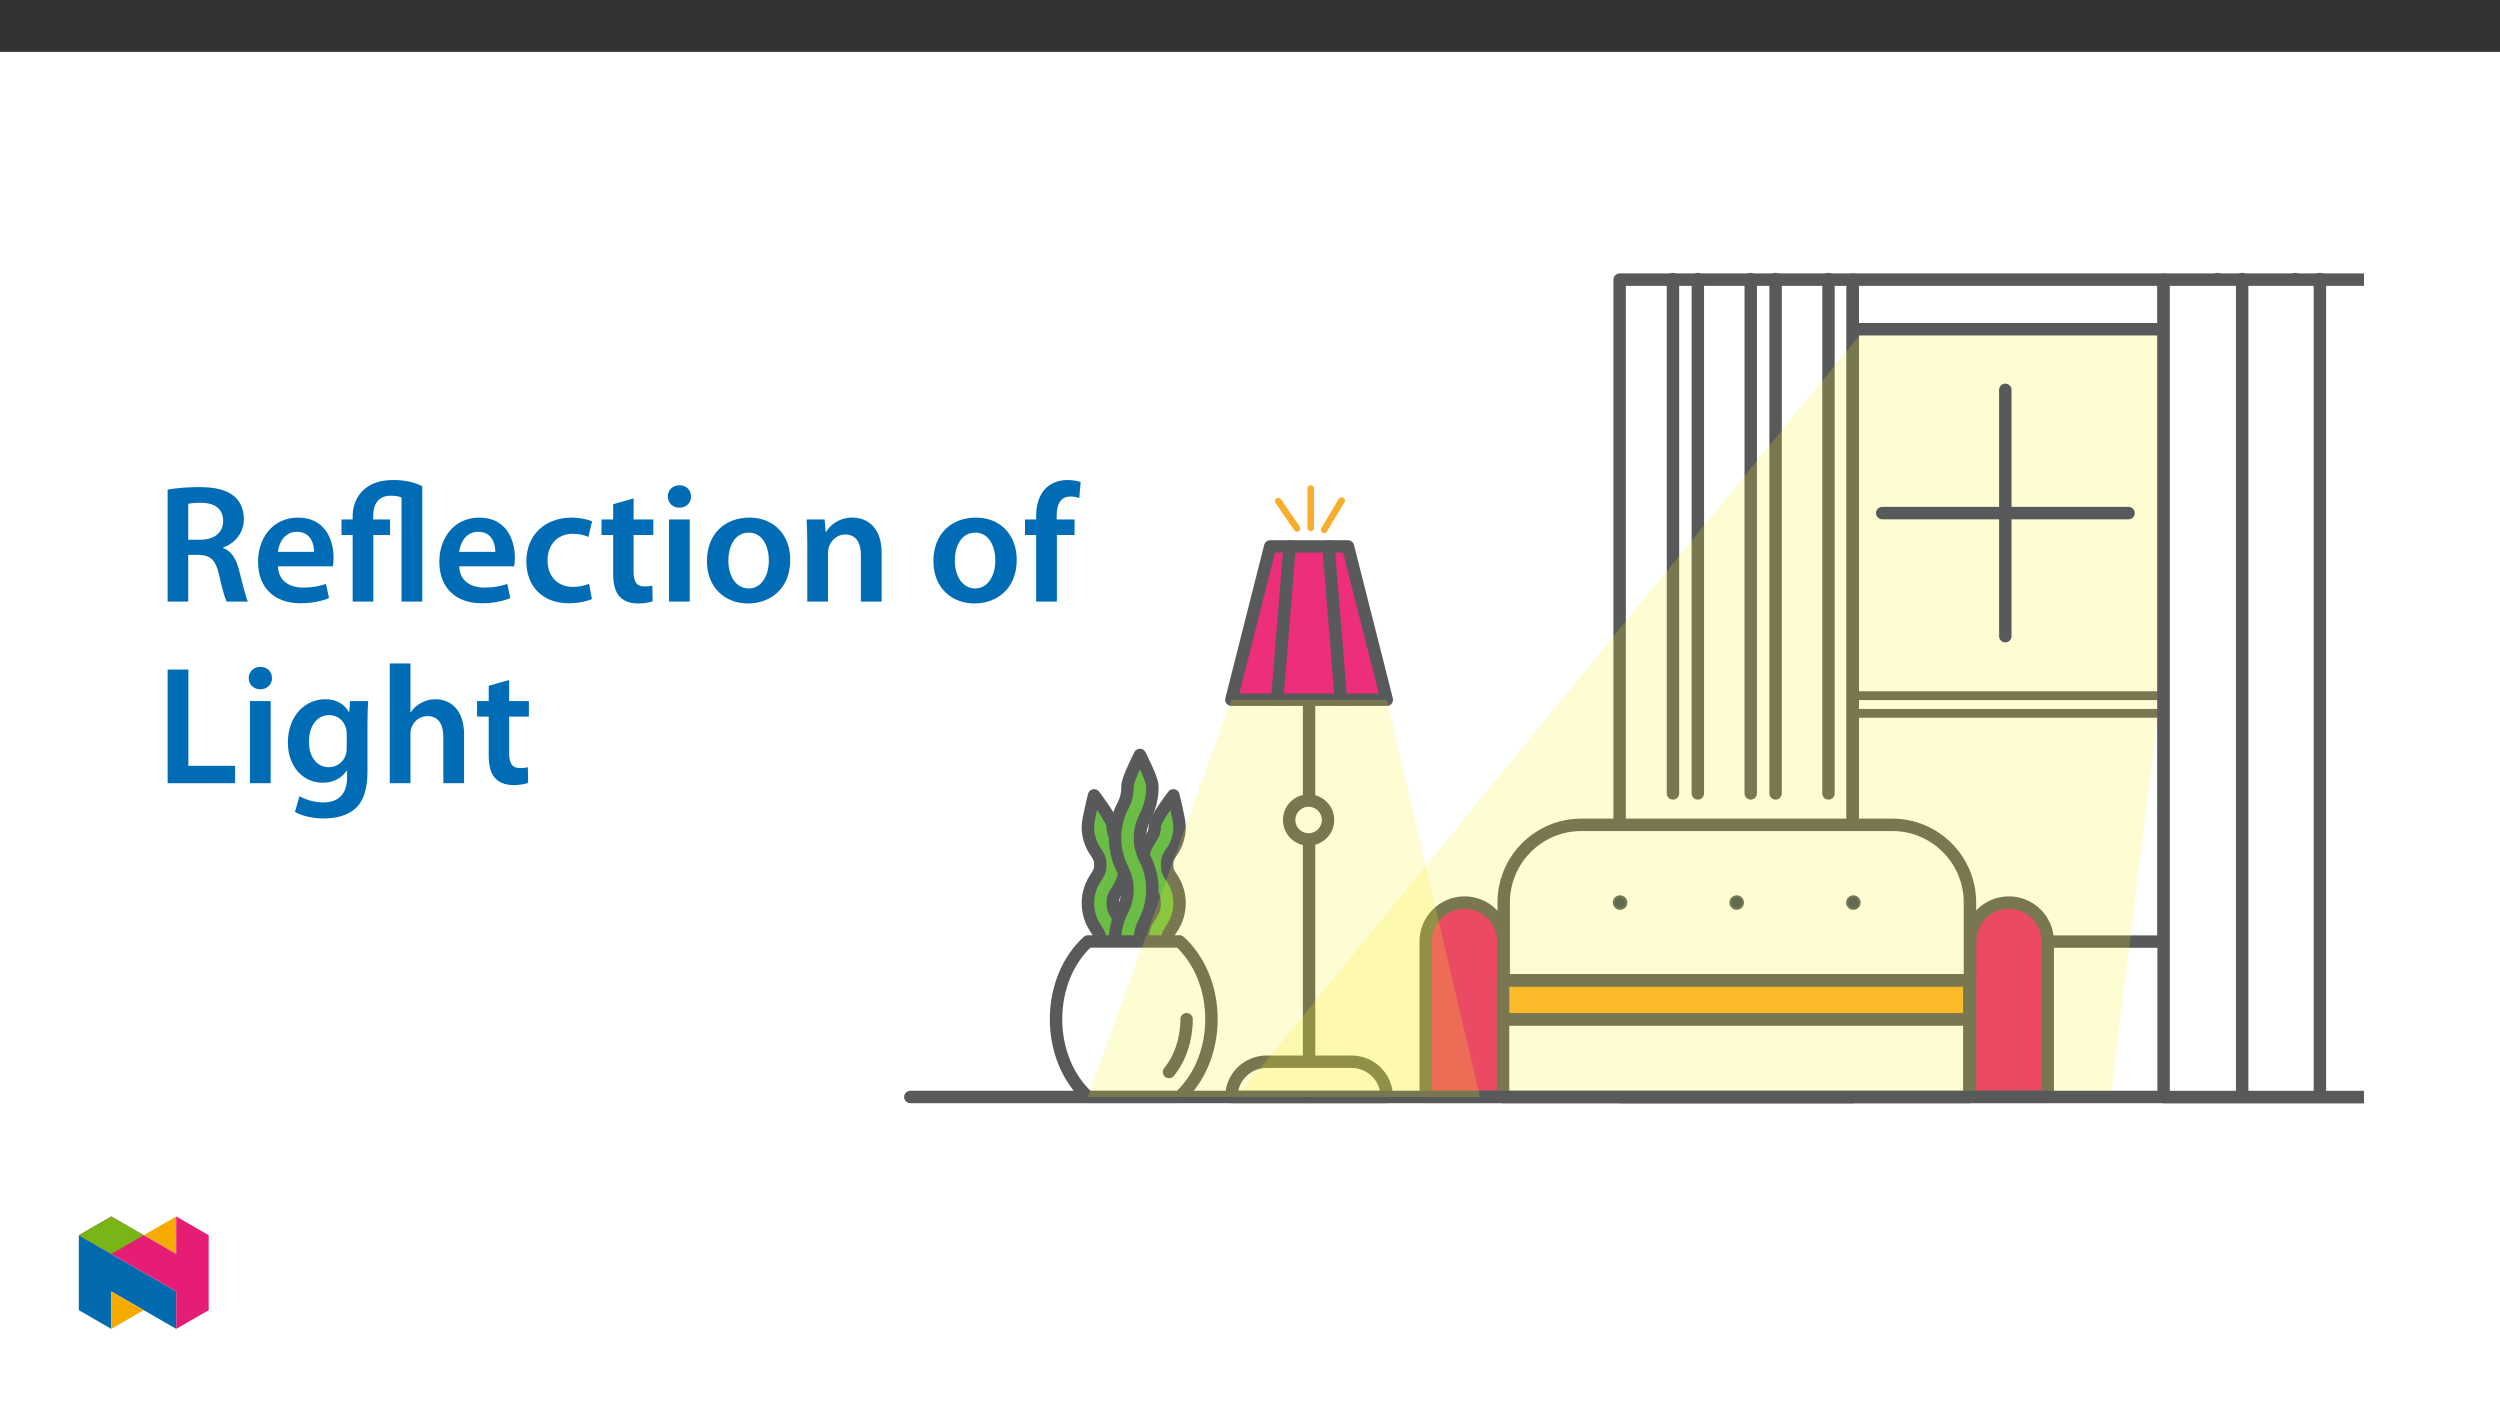
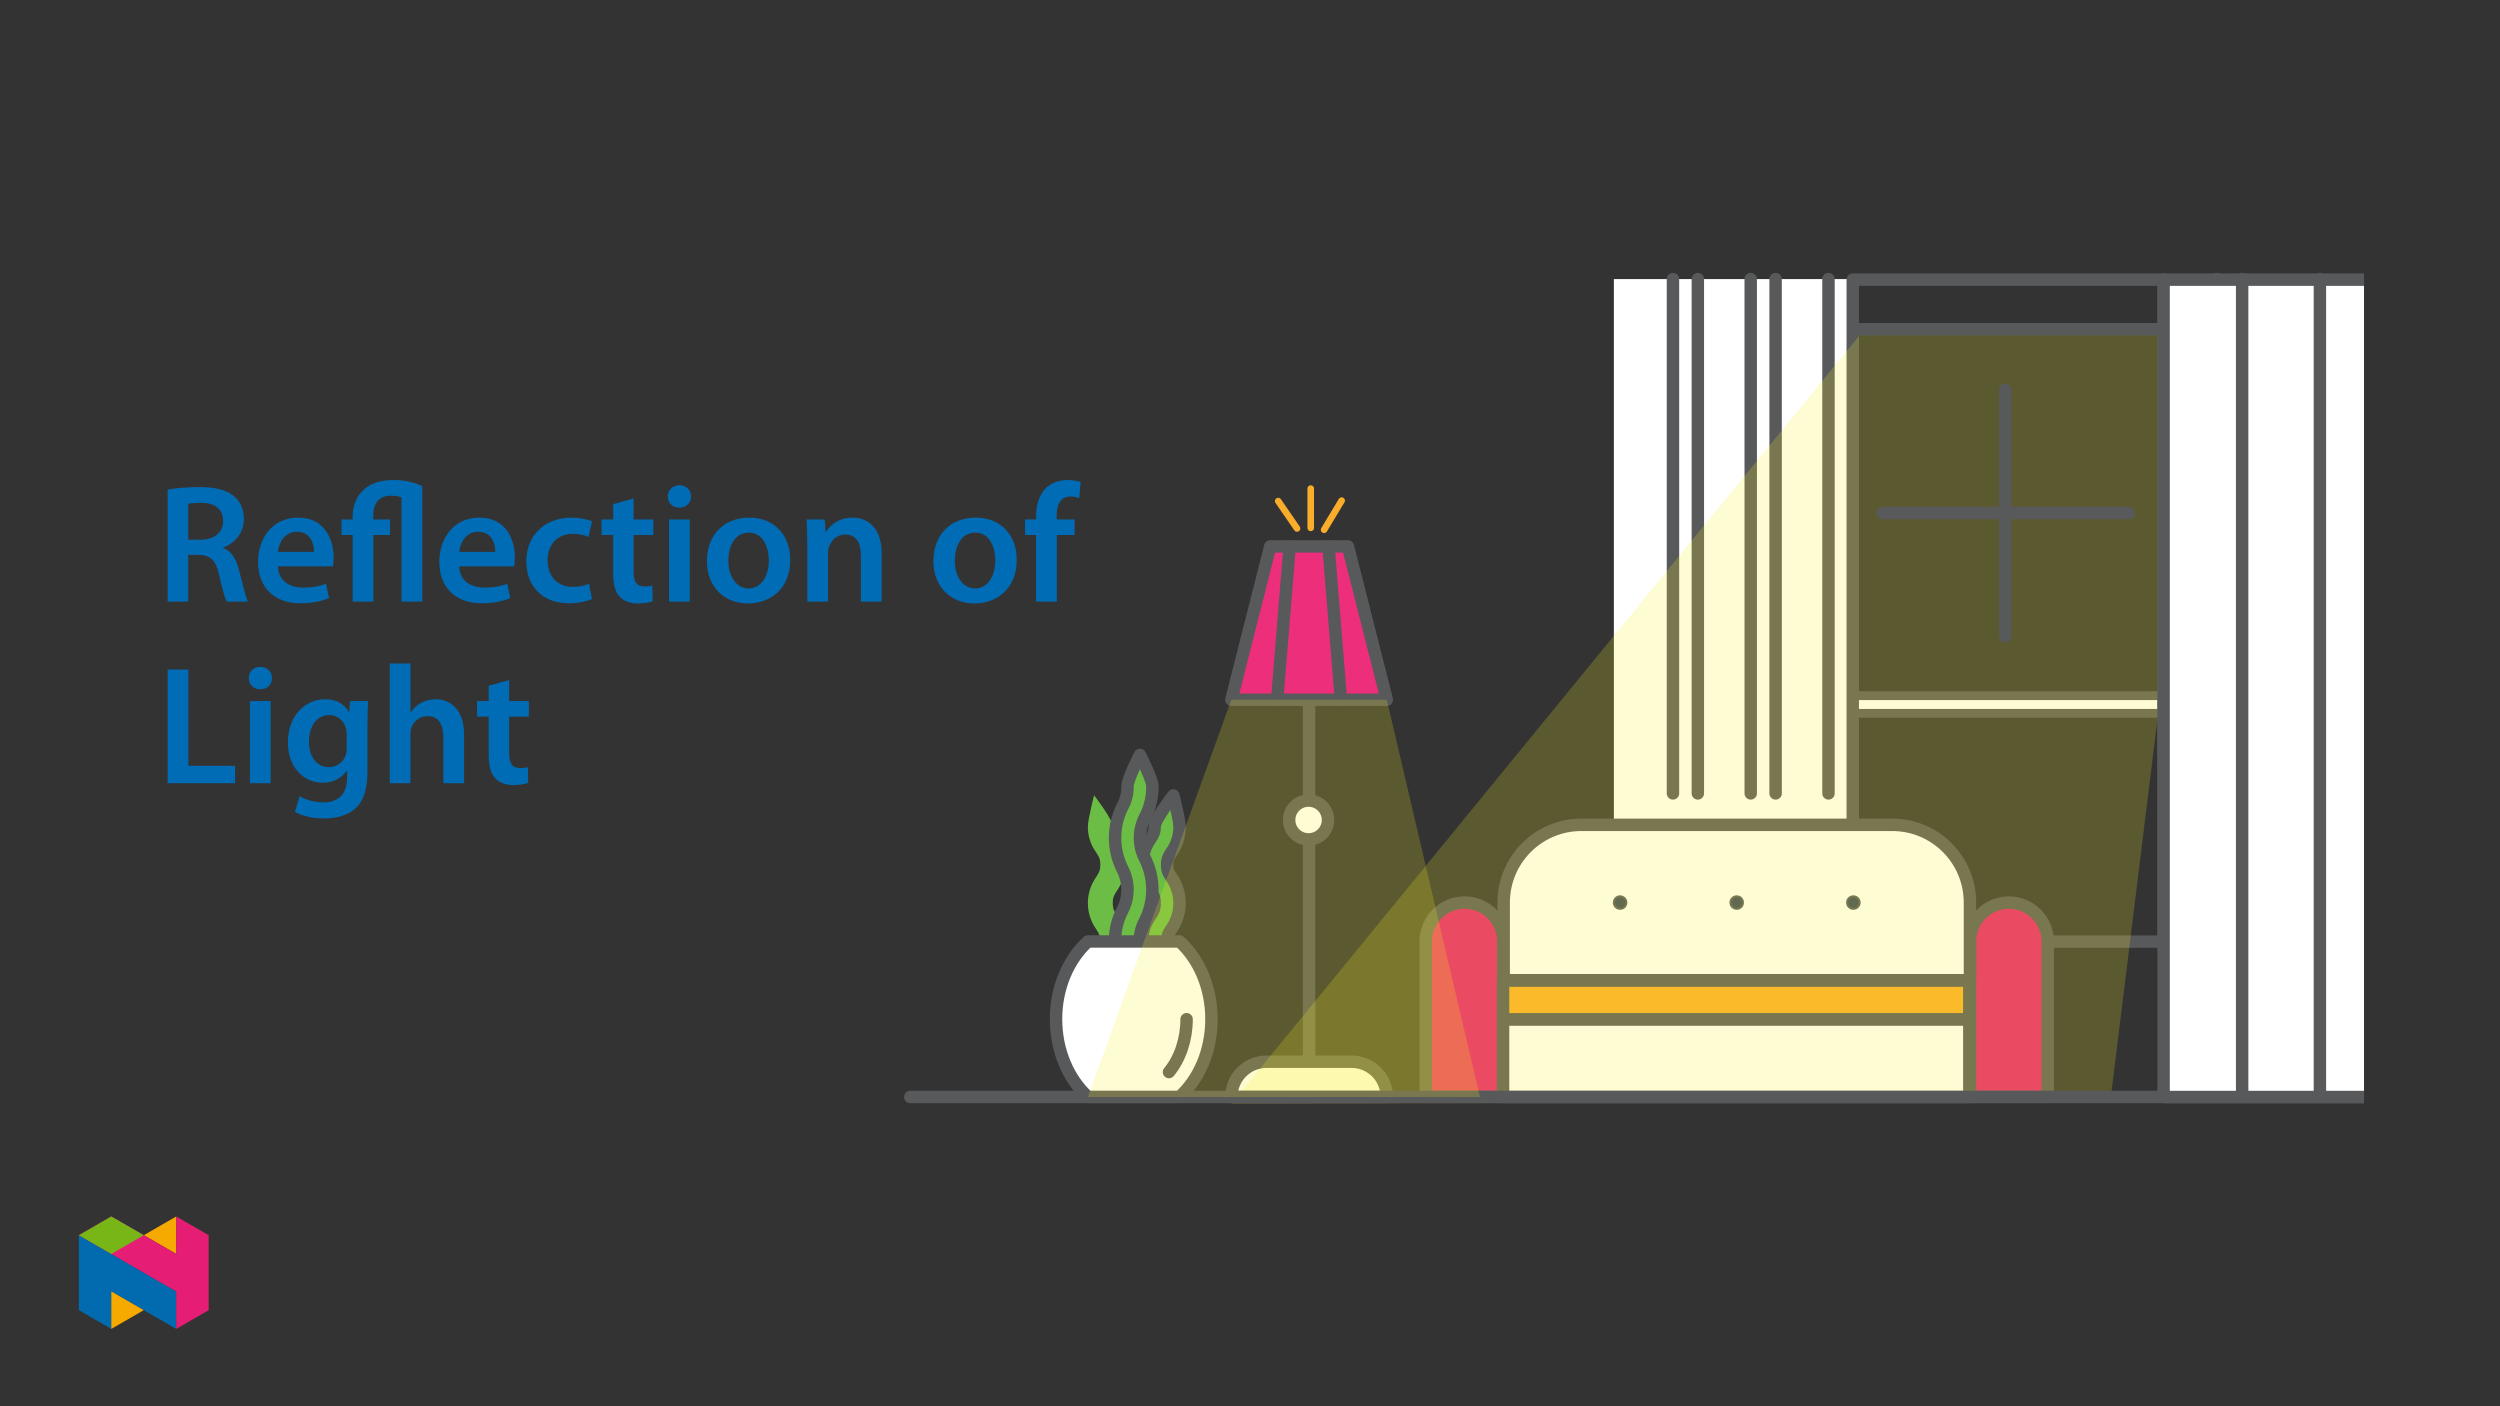
<svg xmlns="http://www.w3.org/2000/svg" xmlns:xlink="http://www.w3.org/1999/xlink" viewBox="0 0 960 540" version="1.1">
  <rect x="0" y="0" width="960" height="540" fill="#333333" stroke="none" />
  <defs>
    <g>
      <symbol overflow="visible" id="glyph0-0">
        <path style="stroke:none;" d="M 0 0 L 32.375 0 L 32.375 -45.328 L 0 -45.328 Z M 16.188 -25.578 L 5.188 -42.094 L 27.188 -42.094 Z M 18.125 -22.656 L 29.141 -39.172 L 29.141 -6.156 Z M 5.188 -3.234 L 16.188 -19.75 L 27.188 -3.234 Z M 3.234 -39.172 L 14.25 -22.656 L 3.234 -6.156 Z M 3.234 -39.172 " />
      </symbol>
      <symbol overflow="visible" id="glyph0-1">
        <path style="stroke:none;" d="M 4.594 0 L 12.5 0 L 12.5 -17.938 L 16.516 -17.938 C 21.047 -17.812 23.047 -16 24.344 -10.297 C 25.516 -4.859 26.609 -1.297 27.266 0 L 35.422 0 C 34.578 -1.688 33.406 -6.734 31.984 -12.172 C 30.953 -16.375 29.078 -19.422 25.906 -20.594 L 25.906 -20.781 C 30.047 -22.203 33.859 -26.031 33.859 -31.656 C 33.859 -35.422 32.5 -38.469 30.109 -40.469 C 27.125 -42.922 22.922 -43.969 16.641 -43.969 C 12.047 -43.969 7.641 -43.578 4.594 -43 Z M 12.5 -37.562 C 13.281 -37.75 14.891 -37.938 17.422 -37.938 C 22.594 -37.938 25.906 -35.672 25.906 -30.953 C 25.906 -26.609 22.594 -23.766 17.219 -23.766 L 12.5 -23.766 Z M 12.5 -37.562 " />
      </symbol>
      <symbol overflow="visible" id="glyph0-2">
        <path style="stroke:none;" d="M 31.016 -13.531 C 31.141 -14.25 31.281 -15.406 31.281 -16.906 C 31.281 -23.828 27.906 -32.25 17.672 -32.25 C 7.578 -32.25 2.266 -24.016 2.266 -15.281 C 2.266 -5.641 8.281 0.641 18.516 0.641 C 23.047 0.641 26.812 -0.188 29.531 -1.359 L 28.359 -6.797 C 25.906 -5.953 23.312 -5.375 19.625 -5.375 C 14.5 -5.375 10.094 -7.828 9.906 -13.531 Z M 9.906 -19.094 C 10.234 -22.344 12.297 -26.812 17.219 -26.812 C 22.531 -26.812 23.828 -22.016 23.766 -19.094 Z M 9.906 -19.094 " />
      </symbol>
      <symbol overflow="visible" id="glyph0-3">
        <path style="stroke:none;" d="M 13.141 0 L 13.141 -25.578 L 19.547 -25.578 L 19.547 -31.531 L 13.078 -31.531 L 13.078 -32.953 C 13.078 -37.172 14.891 -40.656 19.75 -40.656 C 21.75 -40.656 23.109 -40.406 23.953 -39.953 L 23.953 0 L 31.922 0 L 31.922 -44.281 C 29.141 -45.781 25.25 -46.688 20.984 -46.688 C 16.188 -46.688 12.562 -45.578 9.844 -43.312 C 6.797 -40.797 5.188 -36.844 5.188 -32.891 L 5.188 -31.531 L 0.906 -31.531 L 0.906 -25.578 L 5.188 -25.578 L 5.188 0 Z M 13.141 0 " />
      </symbol>
      <symbol overflow="visible" id="glyph0-4">
        <path style="stroke:none;" d="M 26.359 -6.859 C 24.797 -6.219 22.797 -5.641 20.078 -5.641 C 14.641 -5.641 10.422 -9.328 10.422 -15.797 C 10.359 -21.562 13.984 -26.031 20.078 -26.031 C 22.922 -26.031 24.797 -25.453 26.094 -24.797 L 27.516 -30.828 C 25.703 -31.594 22.734 -32.25 19.812 -32.25 C 8.734 -32.25 2.266 -24.922 2.266 -15.469 C 2.266 -5.703 8.672 0.641 18.516 0.641 C 22.469 0.641 25.766 -0.188 27.453 -0.969 Z M 26.359 -6.859 " />
      </symbol>
      <symbol overflow="visible" id="glyph0-5">
        <path style="stroke:none;" d="M 5.562 -37.422 L 5.562 -31.531 L 1.094 -31.531 L 1.094 -25.578 L 5.562 -25.578 L 5.562 -10.75 C 5.562 -6.609 6.344 -3.688 8.094 -1.875 C 9.578 -0.266 11.984 0.719 14.953 0.719 C 17.422 0.719 19.547 0.328 20.719 -0.125 L 20.594 -6.156 C 19.688 -5.891 18.906 -5.828 17.484 -5.828 C 14.438 -5.828 13.406 -7.766 13.406 -11.656 L 13.406 -25.578 L 20.984 -25.578 L 20.984 -31.531 L 13.406 -31.531 L 13.406 -39.625 Z M 5.562 -37.422 " />
      </symbol>
      <symbol overflow="visible" id="glyph0-6">
        <path style="stroke:none;" d="M 12.234 0 L 12.234 -31.531 L 4.281 -31.531 L 4.281 0 Z M 8.281 -44.672 C 5.641 -44.672 3.812 -42.797 3.812 -40.344 C 3.812 -38.016 5.562 -36.062 8.219 -36.062 C 11 -36.062 12.75 -38.016 12.75 -40.344 C 12.688 -42.797 11 -44.672 8.281 -44.672 Z M 8.281 -44.672 " />
      </symbol>
      <symbol overflow="visible" id="glyph0-7">
        <path style="stroke:none;" d="M 18.578 -32.25 C 9.062 -32.25 2.266 -25.906 2.266 -15.547 C 2.266 -5.375 9.188 0.719 18.062 0.719 C 26.094 0.719 34.25 -4.469 34.25 -16.062 C 34.25 -25.641 27.969 -32.25 18.578 -32.25 Z M 18.391 -26.484 C 23.828 -26.484 26.031 -20.781 26.031 -15.859 C 26.031 -9.453 22.859 -5.047 18.328 -5.047 C 13.531 -5.047 10.484 -9.641 10.484 -15.734 C 10.484 -20.984 12.75 -26.484 18.391 -26.484 Z M 18.391 -26.484 " />
      </symbol>
      <symbol overflow="visible" id="glyph0-8">
        <path style="stroke:none;" d="M 4.281 0 L 12.234 0 L 12.234 -18.578 C 12.234 -19.484 12.375 -20.469 12.625 -21.109 C 13.469 -23.5 15.672 -25.766 18.844 -25.766 C 23.188 -25.766 24.859 -22.344 24.859 -17.812 L 24.859 0 L 32.828 0 L 32.828 -18.719 C 32.828 -28.688 27.125 -32.25 21.625 -32.25 C 16.375 -32.25 12.953 -29.266 11.531 -26.812 L 11.328 -26.812 L 10.938 -31.531 L 4.016 -31.531 C 4.141 -28.812 4.281 -25.766 4.281 -22.141 Z M 4.281 0 " />
      </symbol>
      <symbol overflow="visible" id="glyph0-9">
        <path style="stroke:none;" d="M 13.141 0 L 13.141 -25.578 L 19.938 -25.578 L 19.938 -31.531 L 13.078 -31.531 L 13.078 -33.156 C 13.078 -37.031 14.375 -40.344 18.328 -40.344 C 19.812 -40.344 20.844 -40.078 21.75 -39.75 L 22.281 -45.906 C 21.047 -46.297 19.359 -46.688 17.219 -46.688 C 14.438 -46.688 11.328 -45.844 9 -43.641 C 6.281 -41.047 5.188 -36.969 5.188 -32.891 L 5.188 -31.531 L 0.906 -31.531 L 0.906 -25.578 L 5.188 -25.578 L 5.188 0 Z M 13.141 0 " />
      </symbol>
      <symbol overflow="visible" id="glyph0-10">
        <path style="stroke:none;" d="M 4.594 0 L 30.5 0 L 30.5 -6.672 L 12.562 -6.672 L 12.562 -43.641 L 4.594 -43.641 Z M 4.594 0 " />
      </symbol>
      <symbol overflow="visible" id="glyph0-11">
        <path style="stroke:none;" d="M 32.828 -22.469 C 32.828 -26.812 32.953 -29.391 33.094 -31.531 L 26.156 -31.531 L 25.828 -27.328 L 25.703 -27.328 C 24.219 -29.922 21.438 -32.25 16.578 -32.25 C 9 -32.25 2.266 -25.969 2.266 -15.609 C 2.266 -6.672 7.828 -0.188 15.672 -0.188 C 19.875 -0.188 23.047 -2.078 24.859 -4.859 L 25 -4.859 L 25 -2.141 C 25 4.656 21.109 7.375 15.922 7.375 C 12.109 7.375 8.734 6.156 6.734 4.984 L 4.984 11 C 7.703 12.625 11.984 13.531 16 13.531 C 20.328 13.531 24.922 12.625 28.172 9.719 C 31.469 6.734 32.828 2 32.828 -4.594 Z M 24.859 -13.797 C 24.859 -12.891 24.797 -11.781 24.547 -11 C 23.641 -8.094 21.047 -6.156 18.062 -6.156 C 13.078 -6.156 10.359 -10.484 10.359 -15.859 C 10.359 -22.281 13.656 -26.156 18.125 -26.156 C 21.5 -26.156 23.766 -23.953 24.609 -21.047 C 24.797 -20.391 24.859 -19.688 24.859 -18.906 Z M 24.859 -13.797 " />
      </symbol>
      <symbol overflow="visible" id="glyph0-12">
        <path style="stroke:none;" d="M 4.281 0 L 12.234 0 L 12.234 -18.906 C 12.234 -19.75 12.297 -20.594 12.562 -21.297 C 13.469 -23.703 15.672 -25.766 18.781 -25.766 C 23.188 -25.766 24.859 -22.281 24.859 -17.734 L 24.859 0 L 32.828 0 L 32.828 -18.578 C 32.828 -28.688 27.188 -32.25 21.828 -32.25 C 19.812 -32.25 17.938 -31.734 16.312 -30.828 C 14.703 -29.984 13.344 -28.75 12.375 -27.266 L 12.234 -27.266 L 12.234 -45.969 L 4.281 -45.969 Z M 4.281 0 " />
      </symbol>
    </g>
    <filter id="alpha" filterUnits="objectBoundingBox" x="0%" y="0%" width="100%" height="100%">
      <feColorMatrix type="matrix" in="SourceGraphic" values="0 0 0 0 1 0 0 0 0 1 0 0 0 0 1 0 0 0 1 0" />
    </filter>
    <mask id="mask0">
      <g filter="url(#alpha)">
        <rect x="0" y="0" width="571" height="387" style="fill:rgb(0%,0%,0%);fill-opacity:0.2;stroke:none;" />
      </g>
    </mask>
    <clipPath id="clip3">
      <path d="M 0.82 0.789 L 360.617 0.789 L 360.617 295.797 L 0.82 295.797 Z M 0.82 0.789 " />
    </clipPath>
    <clipPath id="clip2">
      <rect width="361" height="296" />
    </clipPath>
    <g id="surface8" clip-path="url(#clip2)">
      <g clip-path="url(#clip3)" clip-rule="nonzero">
        <path style=" stroke:none;fill-rule:nonzero;fill:rgb(98.799%,93.3%,12.9%);fill-opacity:1;" d="M 242.078 0.789 L 0.82 295.797 L 338.355 294.988 L 357.387 140.781 L 360.617 0.789 Z M 242.078 0.789 " />
      </g>
    </g>
    <clipPath id="clip4">
      <path d="M 10 355 L 570.781 355 L 570.781 361 L 10 361 Z M 10 355 " />
    </clipPath>
    <clipPath id="clip5">
      <path d="M 494 44 L 570.781 44 L 570.781 359 L 494 359 Z M 494 44 " />
    </clipPath>
    <clipPath id="clip6">
      <path d="M 491 41 L 570.781 41 L 570.781 361 L 491 361 Z M 491 41 " />
    </clipPath>
    <mask id="mask1">
      <g filter="url(#alpha)">
        <rect x="0" y="0" width="571" height="387" style="fill:rgb(0%,0%,0%);fill-opacity:0.2;stroke:none;" />
      </g>
    </mask>
    <clipPath id="clip8">
      <path d="M 0.742 0.73 L 151.293 0.73 L 151.293 153.238 L 0.742 153.238 Z M 0.742 0.73 " />
    </clipPath>
    <clipPath id="clip7">
      <rect width="152" height="154" />
    </clipPath>
    <g id="surface10" clip-path="url(#clip7)">
      <g clip-path="url(#clip8)" clip-rule="nonzero">
        <path style=" stroke:none;fill-rule:nonzero;fill:rgb(98.799%,93.3%,12.9%);fill-opacity:1;" d="M 55.82 0.73 L 0.742 153.238 L 151.293 153.238 L 115.539 0.73 Z M 55.82 0.73 " />
      </g>
    </g>
    <clipPath id="clip1">
      <rect width="571" height="387" />
    </clipPath>
    <g id="surface4" clip-path="url(#clip1)">
      <path style="fill:none;stroke-width:5.916;stroke-linecap:round;stroke-linejoin:round;stroke:rgb(34.499%,34.9%,35.699%);stroke-opacity:1;stroke-miterlimit:4;" d="M 0.002 -0.002 L 0.002 188.863 " transform="matrix(0.807,0,0,-0.807,165.678,358.237)" />
      <path style="fill-rule:nonzero;fill:rgb(100%,100%,100%);fill-opacity:1;stroke-width:5.916;stroke-linecap:round;stroke-linejoin:round;stroke:rgb(34.499%,34.9%,35.699%);stroke-opacity:1;stroke-miterlimit:4;" d="M -0.001 0.002 L -40.428 0.002 C -49.687 0.002 -57.19 -7.505 -57.19 -16.764 L 16.761 -16.764 C 16.761 -7.505 9.258 0.002 -0.001 0.002 Z M -0.001 0.002 " transform="matrix(0.807,0,0,-0.807,182.001,344.701)" />
      <path style="fill:none;stroke-width:5.971;stroke-linecap:round;stroke-linejoin:round;stroke:rgb(34.499%,34.9%,35.699%);stroke-opacity:1;stroke-miterlimit:4;" d="M 435.023 399.864 L 654.354 399.864 L 654.354 221.303 L 435.023 221.303 Z M 435.023 399.864 " transform="matrix(0.807,0,0,-0.807,0.688,386.12)" />
      <path style="fill-rule:nonzero;fill:rgb(100%,100%,100%);fill-opacity:1;stroke-width:4.183;stroke-linecap:round;stroke-linejoin:round;stroke:rgb(34.499%,34.9%,35.699%);stroke-opacity:1;stroke-miterlimit:4;" d="M 460.11 225.502 L 612.916 225.502 L 612.916 217.109 L 460.11 217.109 Z M 460.11 225.502 " transform="matrix(0.807,0,0,-0.807,0.688,386.12)" />
      <path style=" stroke:none;fill-rule:nonzero;fill:rgb(100%,100%,100%);fill-opacity:1;" d="M 282.727 44.168 L 374.691 44.168 L 374.691 358.238 L 282.727 358.238 Z M 282.727 44.168 " />
-       <path style="fill:none;stroke-width:5.916;stroke-linecap:round;stroke-linejoin:round;stroke:rgb(34.499%,34.9%,35.699%);stroke-opacity:1;stroke-miterlimit:4;" d="M 352.23 423.471 L 463.158 423.471 L 463.158 34.529 L 352.23 34.529 Z M 352.23 423.471 " transform="matrix(0.807,0,0,-0.807,0.688,386.12)" />
      <path style="fill:none;stroke-width:5.916;stroke-linecap:round;stroke-linejoin:round;stroke:rgb(34.499%,34.9%,35.699%);stroke-opacity:1;stroke-miterlimit:4;" d="M 0.002 -0.002 L 0.002 -244.734 " transform="matrix(0.807,0,0,-0.807,365.135,44.166)" />
      <path style="fill:none;stroke-width:5.916;stroke-linecap:round;stroke-linejoin:round;stroke:rgb(34.499%,34.9%,35.699%);stroke-opacity:1;stroke-miterlimit:4;" d="M 0.001 -0.002 L 0.001 -244.734 " transform="matrix(0.807,0,0,-0.807,305.417,44.166)" />
      <path style="fill:none;stroke-width:5.916;stroke-linecap:round;stroke-linejoin:round;stroke:rgb(34.499%,34.9%,35.699%);stroke-opacity:1;stroke-miterlimit:4;" d="M 0.002 -0.002 L 0.002 -244.734 " transform="matrix(0.807,0,0,-0.807,335.276,44.166)" />
      <path style="fill:none;stroke-width:5.916;stroke-linecap:round;stroke-linejoin:round;stroke:rgb(34.499%,34.9%,35.699%);stroke-opacity:1;stroke-miterlimit:4;" d="M 0.001 -0.002 L 0.001 -374.15 " transform="matrix(0.807,0,0,-0.807,514.429,44.166)" />
-       <path style="fill:none;stroke-width:5.916;stroke-linecap:round;stroke-linejoin:round;stroke:rgb(34.499%,34.9%,35.699%);stroke-opacity:1;stroke-miterlimit:4;" d="M 0.002 -0.002 L 0.002 -374.15 " transform="matrix(0.807,0,0,-0.807,544.287,44.166)" />
      <path style="fill:none;stroke-width:5.916;stroke-linecap:round;stroke-linejoin:round;stroke:rgb(34.499%,34.9%,35.699%);stroke-opacity:1;stroke-miterlimit:4;" d="M 0 -0.002 L 0 -244.734 " transform="matrix(0.807,0,0,-0.807,314.972,44.166)" />
      <path style="fill:none;stroke-width:5.916;stroke-linecap:round;stroke-linejoin:round;stroke:rgb(34.499%,34.9%,35.699%);stroke-opacity:1;stroke-miterlimit:4;" d="M 0.002 -0.002 L 0.002 -244.734 " transform="matrix(0.807,0,0,-0.807,344.831,44.166)" />
      <path style="fill:none;stroke-width:5.916;stroke-linecap:round;stroke-linejoin:round;stroke:rgb(34.499%,34.9%,35.699%);stroke-opacity:1;stroke-miterlimit:4;" d="M 463.158 423.471 L 611.068 423.471 L 611.068 108.484 L 463.158 108.484 Z M 463.158 423.471 " transform="matrix(0.807,0,0,-0.807,0.688,386.12)" />
      <path style=" stroke:none;fill-rule:nonzero;fill:rgb(90.199%,13.3%,44.699%);fill-opacity:1;" d="M 225.395 283.59 C 217.148 283.59 210.465 290.273 210.465 298.52 L 210.465 358.238 L 240.324 358.238 L 240.324 298.52 C 240.324 290.273 233.641 283.59 225.395 283.59 " />
      <path style="fill:none;stroke-width:5.916;stroke-linecap:round;stroke-linejoin:round;stroke:rgb(34.499%,34.9%,35.699%);stroke-opacity:1;stroke-miterlimit:4;" d="M -0.002 -0 C -10.213 -0 -18.49 -8.277 -18.49 -18.489 L -18.49 -92.444 L 18.487 -92.444 L 18.487 -18.489 C 18.487 -8.277 10.21 -0 -0.002 -0 Z M -0.002 -0 " transform="matrix(0.807,0,0,-0.807,225.396,283.59)" />
      <path style=" stroke:none;fill-rule:nonzero;fill:rgb(90.199%,13.3%,44.699%);fill-opacity:1;" d="M 434.406 283.59 C 426.16 283.59 419.477 290.273 419.477 298.52 L 419.477 358.238 L 449.336 358.238 L 449.336 298.52 C 449.336 290.273 442.652 283.59 434.406 283.59 " />
      <path style="fill:none;stroke-width:5.916;stroke-linecap:round;stroke-linejoin:round;stroke:rgb(34.499%,34.9%,35.699%);stroke-opacity:1;stroke-miterlimit:4;" d="M -0.001 -0 C -10.213 -0 -18.49 -8.277 -18.49 -18.489 L -18.49 -92.444 L 18.487 -92.444 L 18.487 -18.489 C 18.487 -8.277 10.211 -0 -0.001 -0 Z M -0.001 -0 " transform="matrix(0.807,0,0,-0.807,434.407,283.59)" />
      <path style="fill-rule:nonzero;fill:rgb(100%,100%,100%);fill-opacity:1;stroke-width:5.916;stroke-linecap:round;stroke-linejoin:round;stroke:rgb(34.499%,34.9%,35.699%);stroke-opacity:1;stroke-miterlimit:4;" d="M 296.764 71.507 L 518.624 71.507 L 518.624 34.529 L 296.764 34.529 Z M 296.764 71.507 " transform="matrix(0.807,0,0,-0.807,0.688,386.12)" />
      <path style="fill-rule:nonzero;fill:rgb(98%,67.499%,16.899%);fill-opacity:1;stroke-width:5.916;stroke-linecap:round;stroke-linejoin:round;stroke:rgb(34.499%,34.9%,35.699%);stroke-opacity:1;stroke-miterlimit:4;" d="M 296.764 89.995 L 518.624 89.995 L 518.624 71.507 L 296.764 71.507 Z M 296.764 89.995 " transform="matrix(0.807,0,0,-0.807,0.688,386.12)" />
      <path style="fill-rule:nonzero;fill:rgb(100%,100%,100%);fill-opacity:1;stroke-width:5.916;stroke-linecap:round;stroke-linejoin:round;stroke:rgb(34.499%,34.9%,35.699%);stroke-opacity:1;stroke-miterlimit:4;" d="M -0.002 0 L -147.907 0 C -168.331 0 -184.885 -16.553 -184.885 -36.977 L -184.885 -73.955 L 36.976 -73.955 L 36.976 -36.977 C 36.976 -16.558 20.422 0 0.003 0 Z M -0.002 0 " transform="matrix(0.807,0,0,-0.807,389.619,253.731)" />
      <path style=" stroke:none;fill-rule:nonzero;fill:rgb(21.999%,28.6%,36.099%);fill-opacity:1;" d="M 285.113 281.203 C 286.434 281.203 287.504 282.27 287.504 283.59 C 287.504 284.91 286.434 285.977 285.113 285.977 C 283.793 285.977 282.723 284.91 282.723 283.59 C 282.723 282.27 283.793 281.203 285.113 281.203 " />
      <path style="fill:none;stroke-width:1;stroke-linecap:butt;stroke-linejoin:miter;stroke:rgb(34.499%,34.9%,35.699%);stroke-opacity:1;stroke-miterlimit:10;" d="M -0 -0.002 C 1.635 -0.002 2.96 -1.323 2.96 -2.958 C 2.96 -4.593 1.635 -5.914 -0 -5.914 C -1.636 -5.914 -2.961 -4.593 -2.961 -2.958 C -2.961 -1.323 -1.636 -0.002 -0 -0.002 Z M -0 -0.002 " transform="matrix(0.807,0,0,-0.807,285.114,281.201)" />
      <path style=" stroke:none;fill-rule:nonzero;fill:rgb(21.999%,28.6%,36.099%);fill-opacity:1;" d="M 329.902 281.203 C 331.223 281.203 332.289 282.27 332.289 283.59 C 332.289 284.91 331.223 285.977 329.902 285.977 C 328.582 285.977 327.512 284.91 327.512 283.59 C 327.512 282.27 328.582 281.203 329.902 281.203 " />
      <path style="fill:none;stroke-width:1;stroke-linecap:butt;stroke-linejoin:miter;stroke:rgb(34.499%,34.9%,35.699%);stroke-opacity:1;stroke-miterlimit:10;" d="M 0.001 -0.002 C 1.636 -0.002 2.957 -1.323 2.957 -2.958 C 2.957 -4.593 1.636 -5.914 0.001 -5.914 C -1.634 -5.914 -2.959 -4.593 -2.959 -2.958 C -2.959 -1.323 -1.634 -0.002 0.001 -0.002 Z M 0.001 -0.002 " transform="matrix(0.807,0,0,-0.807,329.902,281.201)" />
      <path style=" stroke:none;fill-rule:nonzero;fill:rgb(21.999%,28.6%,36.099%);fill-opacity:1;" d="M 374.688 281.203 C 376.008 281.203 377.078 282.27 377.078 283.59 C 377.078 284.91 376.008 285.977 374.688 285.977 C 373.371 285.977 372.301 284.91 372.301 283.59 C 372.301 282.27 373.371 281.203 374.688 281.203 " />
      <path style="fill:none;stroke-width:1;stroke-linecap:butt;stroke-linejoin:miter;stroke:rgb(34.499%,34.9%,35.699%);stroke-opacity:1;stroke-miterlimit:10;" d="M -0.002 -0.002 C 1.633 -0.002 2.958 -1.323 2.958 -2.958 C 2.958 -4.593 1.633 -5.914 -0.002 -5.914 C -1.633 -5.914 -2.958 -4.593 -2.958 -2.958 C -2.958 -1.323 -1.633 -0.002 -0.002 -0.002 Z M -0.002 -0.002 " transform="matrix(0.807,0,0,-0.807,374.689,281.201)" />
      <use xlink:href="#surface8" transform="matrix(1,0,0,1,135,65)" mask="url(#mask0)" />
      <path style="fill-rule:nonzero;fill:rgb(92.899%,17.999%,47.8%);fill-opacity:1;stroke-width:5.916;stroke-linecap:round;stroke-linejoin:round;stroke:rgb(34.499%,34.9%,35.699%);stroke-opacity:1;stroke-miterlimit:4;" d="M 0.002 -0 L -36.975 -0 L -55.464 -72.954 L 18.491 -72.954 Z M 0.002 -0 " transform="matrix(0.807,0,0,-0.807,180.608,146.82)" />
      <g clip-path="url(#clip4)" clip-rule="nonzero">
        <path style="fill:none;stroke-width:5.916;stroke-linecap:round;stroke-linejoin:round;stroke:rgb(34.499%,34.9%,35.699%);stroke-opacity:1;stroke-miterlimit:4;" d="M 0.002 -0.002 L 744.274 -0.002 " transform="matrix(0.807,0,0,-0.807,12.557,358.237)" />
      </g>
      <path style=" stroke:none;fill-rule:nonzero;fill:rgb(42.4%,74.1%,27.1%);fill-opacity:1;" d="M 90.297 303.297 C 92.938 303.297 95.074 301.156 95.074 298.52 C 95.129 294.945 94.02 291.449 91.918 288.555 C 90.871 286.949 90.297 286.062 90.297 283.797 C 90.297 281.523 90.871 280.637 91.918 279.027 C 96.129 273.051 96.129 265.074 91.918 259.094 C 90.871 257.484 90.297 256.598 90.297 254.328 C 90.297 251.691 83.133 242.387 83.133 242.387 C 83.133 242.387 80.742 251.691 80.742 254.328 C 80.691 257.902 81.797 261.402 83.902 264.293 C 84.945 265.902 85.52 266.793 85.52 269.062 C 85.52 271.332 84.945 272.219 83.902 273.828 C 79.691 279.805 79.691 287.781 83.902 293.758 C 84.945 295.367 85.52 296.254 85.52 298.52 C 85.52 301.156 87.66 303.297 90.297 303.297 " />
-       <path style="fill:none;stroke-width:5.916;stroke-linecap:round;stroke-linejoin:round;stroke:rgb(34.499%,34.9%,35.699%);stroke-opacity:1;stroke-miterlimit:4;" d="M -0.001 0 C 3.269 0 5.915 2.651 5.915 5.916 C 5.983 10.343 4.609 14.672 2.007 18.257 C 0.71 20.245 -0.001 21.343 -0.001 24.149 C -0.001 26.964 0.71 28.062 2.007 30.055 C 7.221 37.457 7.221 47.335 2.007 54.741 C 0.71 56.734 -0.001 57.832 -0.001 60.643 C -0.001 63.908 -8.873 75.431 -8.873 75.431 C -8.873 75.431 -11.833 63.908 -11.833 60.643 C -11.896 56.216 -10.527 51.882 -7.92 48.302 C -6.628 46.309 -5.917 45.206 -5.917 42.396 C -5.917 39.585 -6.628 38.487 -7.92 36.494 C -13.135 29.093 -13.135 19.215 -7.92 11.813 C -6.628 9.82 -5.917 8.722 -5.917 5.916 C -5.917 2.651 -3.266 0 -0.001 0 Z M -0.001 0 " transform="matrix(0.807,0,0,-0.807,90.298,303.297)" />
      <path style=" stroke:none;fill-rule:nonzero;fill:rgb(42.4%,74.1%,27.1%);fill-opacity:1;" d="M 106.395 303.297 C 103.758 303.297 101.617 301.156 101.617 298.52 C 101.566 294.945 102.676 291.449 104.777 288.555 C 105.82 286.949 106.395 286.062 106.395 283.797 C 106.395 281.523 105.82 280.637 104.777 279.027 C 100.566 273.051 100.566 265.074 104.777 259.094 C 105.82 257.484 106.395 256.598 106.395 254.328 C 106.395 251.691 113.562 242.387 113.562 242.387 C 113.562 242.387 115.949 251.691 115.949 254.328 C 116.004 257.902 114.895 261.402 112.793 264.293 C 111.746 265.902 111.172 266.793 111.172 269.062 C 111.172 271.332 111.746 272.219 112.793 273.828 C 117.004 279.805 117.004 287.781 112.793 293.758 C 111.746 295.367 111.172 296.254 111.172 298.52 C 111.172 301.156 109.035 303.297 106.395 303.297 " />
      <path style="fill:none;stroke-width:5.916;stroke-linecap:round;stroke-linejoin:round;stroke:rgb(34.499%,34.9%,35.699%);stroke-opacity:1;stroke-miterlimit:4;" d="M -0.002 0 C -3.267 0 -5.918 2.651 -5.918 5.916 C -5.981 10.343 -4.607 14.672 -2.004 18.257 C -0.713 20.245 -0.002 21.343 -0.002 24.149 C -0.002 26.964 -0.713 28.062 -2.004 30.055 C -7.219 37.457 -7.219 47.335 -2.004 54.741 C -0.713 56.734 -0.002 57.832 -0.002 60.643 C -0.002 63.908 8.875 75.431 8.875 75.431 C 8.875 75.431 11.831 63.908 11.831 60.643 C 11.898 56.216 10.525 51.882 7.922 48.302 C 6.626 46.309 5.914 45.206 5.914 42.396 C 5.914 39.585 6.626 38.487 7.922 36.494 C 13.137 29.093 13.137 19.215 7.922 11.813 C 6.626 9.82 5.914 8.722 5.914 5.916 C 5.914 2.651 3.268 0 -0.002 0 Z M -0.002 0 " transform="matrix(0.807,0,0,-0.807,106.396,303.297)" />
      <path style=" stroke:none;fill-rule:nonzero;fill:rgb(42.4%,74.1%,27.1%);fill-opacity:1;" d="M 95.957 303.297 C 93.32 303.297 91.18 301.156 91.18 298.52 C 91.098 294.336 92.082 290.199 94.039 286.504 C 96.598 281.559 96.598 275.68 94.039 270.734 C 90.227 263.172 90.227 254.254 94.039 246.691 C 95.383 244.285 96.047 241.559 95.957 238.801 C 95.957 236.164 100.734 226.859 100.734 226.859 C 100.734 226.859 105.512 236.164 105.512 238.801 C 105.594 242.988 104.613 247.125 102.652 250.824 C 100.098 255.773 100.098 261.652 102.652 266.602 C 106.469 274.16 106.465 283.082 102.652 290.641 C 101.312 293.043 100.648 295.77 100.734 298.52 C 100.734 301.156 98.598 303.297 95.957 303.297 " />
      <path style="fill:none;stroke-width:5.916;stroke-linecap:round;stroke-linejoin:round;stroke:rgb(34.499%,34.9%,35.699%);stroke-opacity:1;stroke-miterlimit:4;" d="M -0.001 0 C -3.267 0 -5.917 2.651 -5.917 5.916 C -6.019 11.097 -4.8 16.22 -2.376 20.797 C 0.792 26.921 0.792 34.201 -2.376 40.325 C -7.098 49.691 -7.098 60.735 -2.376 70.1 C -0.712 73.08 0.11 76.456 -0.001 79.872 C -0.001 83.137 5.915 94.66 5.915 94.66 C 5.915 94.66 11.831 83.137 11.831 79.872 C 11.933 74.686 10.719 69.563 8.29 64.982 C 5.126 58.853 5.126 51.572 8.29 45.443 C 13.016 36.083 13.012 25.034 8.29 15.674 C 6.631 12.699 5.809 9.322 5.915 5.916 C 5.915 2.651 3.269 0 -0.001 0 Z M -0.001 0 " transform="matrix(0.807,0,0,-0.807,95.958,303.297)" />
      <path style=" stroke:none;fill-rule:nonzero;fill:rgb(100%,100%,100%);fill-opacity:1;" d="M 115.949 298.52 L 80.742 298.52 C 73.324 305.258 68.488 316.102 68.488 328.379 C 68.488 340.652 73.324 351.5 80.742 358.238 L 115.949 358.238 C 123.367 351.5 128.207 340.652 128.207 328.379 C 128.207 316.102 123.367 305.258 115.949 298.52 " />
      <path style="fill:none;stroke-width:5.916;stroke-linecap:round;stroke-linejoin:round;stroke:rgb(34.499%,34.9%,35.699%);stroke-opacity:1;stroke-miterlimit:4;" d="M -0.001 -0.001 L -43.601 -0.001 C -52.787 -8.345 -58.776 -21.774 -58.776 -36.978 C -58.776 -52.177 -52.787 -65.611 -43.601 -73.956 L -0.001 -73.956 C 9.185 -65.611 15.179 -52.177 15.179 -36.978 C 15.179 -21.774 9.185 -8.345 -0.001 -0.001 Z M -0.001 -0.001 " transform="matrix(0.807,0,0,-0.807,115.95,298.519)" />
      <path style="fill:none;stroke-width:5.916;stroke-linecap:round;stroke-linejoin:round;stroke:rgb(34.499%,34.9%,35.699%);stroke-opacity:1;stroke-miterlimit:4;" d="M 0.002 -0.001 C 0.002 -9.598 -3.08 -18.693 -8.381 -25.146 " transform="matrix(0.807,0,0,-0.807,118.651,328.378)" />
      <path style="fill:none;stroke-width:5.916;stroke-linecap:round;stroke-linejoin:round;stroke:rgb(34.499%,34.9%,35.699%);stroke-opacity:1;stroke-miterlimit:4;" d="M 0.001 -0.001 L 5.918 72.953 " transform="matrix(0.807,0,0,-0.807,153.436,205.73)" />
      <path style="fill:none;stroke-width:5.916;stroke-linecap:round;stroke-linejoin:round;stroke:rgb(34.499%,34.9%,35.699%);stroke-opacity:1;stroke-miterlimit:4;" d="M 0.002 -0.001 L -5.919 72.953 " transform="matrix(0.807,0,0,-0.807,177.92,205.73)" />
      <path style=" stroke:none;fill-rule:nonzero;fill:rgb(100%,100%,100%);fill-opacity:1;" d="M 165.492 244.418 C 169.613 244.418 172.957 247.758 172.957 251.879 C 172.957 256.004 169.613 259.344 165.492 259.344 C 161.371 259.344 158.027 256.004 158.027 251.879 C 158.027 247.758 161.371 244.418 165.492 244.418 " />
      <path style="fill:none;stroke-width:5.916;stroke-linecap:round;stroke-linejoin:round;stroke:rgb(34.499%,34.9%,35.699%);stroke-opacity:1;stroke-miterlimit:4;" d="M 0.001 -0.002 C 5.104 -0.002 9.245 -4.138 9.245 -9.242 C 9.245 -14.35 5.104 -18.486 0.001 -18.486 C -5.103 -18.486 -9.244 -14.35 -9.244 -9.242 C -9.244 -4.138 -5.103 -0.002 0.001 -0.002 Z M 0.001 -0.002 " transform="matrix(0.807,0,0,-0.807,165.492,244.416)" />
      <g clip-path="url(#clip5)" clip-rule="nonzero">
        <path style=" stroke:none;fill-rule:nonzero;fill:rgb(100%,100%,100%);fill-opacity:1;" d="M 494.125 44.168 L 596.824 44.168 L 596.824 358.238 L 494.125 358.238 Z M 494.125 44.168 " />
      </g>
      <g clip-path="url(#clip6)" clip-rule="nonzero">
        <path style="fill:none;stroke-width:5.916;stroke-linecap:round;stroke-linejoin:round;stroke:rgb(34.499%,34.9%,35.699%);stroke-opacity:1;stroke-miterlimit:4;" d="M 611.068 423.471 L 721.996 423.471 L 721.996 34.529 L 611.068 34.529 Z M 611.068 423.471 " transform="matrix(0.807,0,0,-0.807,0.688,386.12)" />
      </g>
      <path style="fill:none;stroke-width:5.916;stroke-linecap:round;stroke-linejoin:round;stroke:rgb(34.499%,34.9%,35.699%);stroke-opacity:1;stroke-miterlimit:4;" d="M 0.002 -0.002 L 0.002 -388.943 " transform="matrix(0.807,0,0,-0.807,523.983,44.166)" />
      <path style="fill:none;stroke-width:5.916;stroke-linecap:round;stroke-linejoin:round;stroke:rgb(34.499%,34.9%,35.699%);stroke-opacity:1;stroke-miterlimit:4;" d="M 0.002 -0.002 L 0.002 -388.943 " transform="matrix(0.807,0,0,-0.807,553.842,44.166)" />
      <path style="fill:none;stroke-width:3.136;stroke-linecap:round;stroke-linejoin:round;stroke:rgb(98%,67.499%,16.899%);stroke-opacity:1;stroke-miterlimit:4;" d="M 0.002 -0.001 L -8.348 -13.874 " transform="matrix(0.807,0,0,-0.807,178.19,129.234)" />
      <path style="fill:none;stroke-width:3.136;stroke-linecap:round;stroke-linejoin:round;stroke:rgb(98%,67.499%,16.899%);stroke-opacity:1;stroke-miterlimit:4;" d="M 0.001 0.002 L 8.965 -13.03 " transform="matrix(0.807,0,0,-0.807,153.831,129.416)" />
      <path style="fill:none;stroke-width:3.136;stroke-linecap:round;stroke-linejoin:round;stroke:rgb(98%,67.499%,16.899%);stroke-opacity:1;stroke-miterlimit:4;" d="M -0.001 -0.001 L -0.001 -18.703 " transform="matrix(0.807,0,0,-0.807,166.321,124.605)" />
      <use xlink:href="#surface10" transform="matrix(1,0,0,1,80,205)" mask="url(#mask1)" />
      <path style="fill:none;stroke-width:5.916;stroke-linecap:round;stroke-linejoin:round;stroke:rgb(34.499%,34.9%,35.699%);stroke-opacity:1;stroke-miterlimit:4;" d="M 0.002 -0 L 0.002 -117.197 " transform="matrix(0.807,0,0,-0.807,433.042,86.711)" />
      <path style="fill:none;stroke-width:5.916;stroke-linecap:round;stroke-linejoin:round;stroke:rgb(34.499%,34.9%,35.699%);stroke-opacity:1;stroke-miterlimit:4;" d="M 0 0.001 L -117.197 0.001 " transform="matrix(0.807,0,0,-0.807,480.359,134.028)" />
    </g>
    <clipPath id="clip9">
      <path d="M 30.277 474 L 68 474 L 68 510.301 L 30.277 510.301 Z M 30.277 474 " />
    </clipPath>
    <clipPath id="clip10">
      <path d="M 42 495 L 56 495 L 56 510.301 L 42 510.301 Z M 42 495 " />
    </clipPath>
    <clipPath id="clip11">
      <path d="M 55 467.125 L 68 467.125 L 68 482 L 55 482 Z M 55 467.125 " />
    </clipPath>
    <clipPath id="clip12">
      <path d="M 30.277 467.125 L 80.133 467.125 L 80.133 510.301 L 30.277 510.301 Z M 30.277 467.125 " />
    </clipPath>
    <clipPath id="clip13">
      <path d="M 30.277 467.125 L 56 467.125 L 56 482 L 30.277 482 Z M 30.277 467.125 " />
    </clipPath>
  </defs>
  <g id="surface1">
-     <path style=" stroke:none;fill-rule:nonzero;fill:rgb(100%,100%,100%);fill-opacity:1;" d="M 0 559.926 L 960 559.926 L 960 19.926 L 0 19.926 Z M 0 559.926 " />
    <use xlink:href="#surface4" transform="matrix(1,0,0,1,337,63)" />
    <g style="fill:rgb(0%,42.354%,71.373%);fill-opacity:1;">
      <use xlink:href="#glyph0-1" x="59.776" y="231.014" />
    </g>
    <g style="fill:rgb(0%,42.354%,71.373%);fill-opacity:1;">
      <use xlink:href="#glyph0-2" x="96.817" y="231.014" />
      <use xlink:href="#glyph0-3" x="130.232" y="231.014" />
      <use xlink:href="#glyph0-2" x="166.431" y="231.014" />
      <use xlink:href="#glyph0-4" x="199.846" y="231.014" />
    </g>
    <g style="fill:rgb(0%,42.354%,71.373%);fill-opacity:1;">
      <use xlink:href="#glyph0-5" x="229.893" y="231.014" />
      <use xlink:href="#glyph0-6" x="252.623" y="231.014" />
      <use xlink:href="#glyph0-7" x="269.201" y="231.014" />
      <use xlink:href="#glyph0-8" x="305.724" y="231.014" />
    </g>
    <g style="fill:rgb(0%,42.354%,71.373%);fill-opacity:1;">
      <use xlink:href="#glyph0-7" x="356.17" y="231.014" />
      <use xlink:href="#glyph0-9" x="392.693" y="231.014" />
    </g>
    <g style="fill:rgb(0%,42.354%,71.373%);fill-opacity:1;">
      <use xlink:href="#glyph0-10" x="59.776" y="300.752" />
      <use xlink:href="#glyph0-6" x="91.701" y="300.752" />
      <use xlink:href="#glyph0-11" x="108.279" y="300.752" />
      <use xlink:href="#glyph0-12" x="145.385" y="300.752" />
    </g>
    <g style="fill:rgb(0%,42.354%,71.373%);fill-opacity:1;">
      <use xlink:href="#glyph0-5" x="182.102" y="300.752" />
    </g>
    <g clip-path="url(#clip9)" clip-rule="nonzero">
      <path style=" stroke:none;fill-rule:nonzero;fill:rgb(0.8%,42%,68.999%);fill-opacity:1;" d="M 30.277 503.105 L 42.738 510.301 L 42.738 495.91 L 67.668 510.301 L 67.668 495.91 L 30.277 474.32 Z M 30.277 503.105 " />
    </g>
    <g clip-path="url(#clip10)" clip-rule="nonzero">
      <path style=" stroke:none;fill-rule:nonzero;fill:rgb(96.1%,66.699%,0%);fill-opacity:1;" d="M 42.738 510.301 L 55.203 503.105 L 42.738 495.91 Z M 42.738 510.301 " />
    </g>
    <g clip-path="url(#clip11)" clip-rule="nonzero">
      <path style=" stroke:none;fill-rule:nonzero;fill:rgb(96.1%,66.699%,0%);fill-opacity:1;" d="M 67.668 467.125 L 55.203 474.32 L 67.668 481.516 Z M 67.668 467.125 " />
    </g>
    <g clip-path="url(#clip12)" clip-rule="nonzero">
      <path style=" stroke:none;fill-rule:nonzero;fill:rgb(89.799%,11.4%,45.499%);fill-opacity:1;" d="M 67.668 467.125 L 67.668 481.516 L 42.738 467.125 L 30.277 474.32 L 67.668 495.91 L 67.668 510.301 L 80.133 503.105 L 80.133 474.32 Z M 67.668 467.125 " />
    </g>
    <g clip-path="url(#clip13)" clip-rule="nonzero">
      <path style=" stroke:none;fill-rule:nonzero;fill:rgb(47.099%,70.999%,9%);fill-opacity:1;" d="M 42.738 467.125 L 30.277 474.32 L 42.738 481.516 L 55.203 474.32 Z M 42.738 467.125 " />
    </g>
  </g>
</svg>